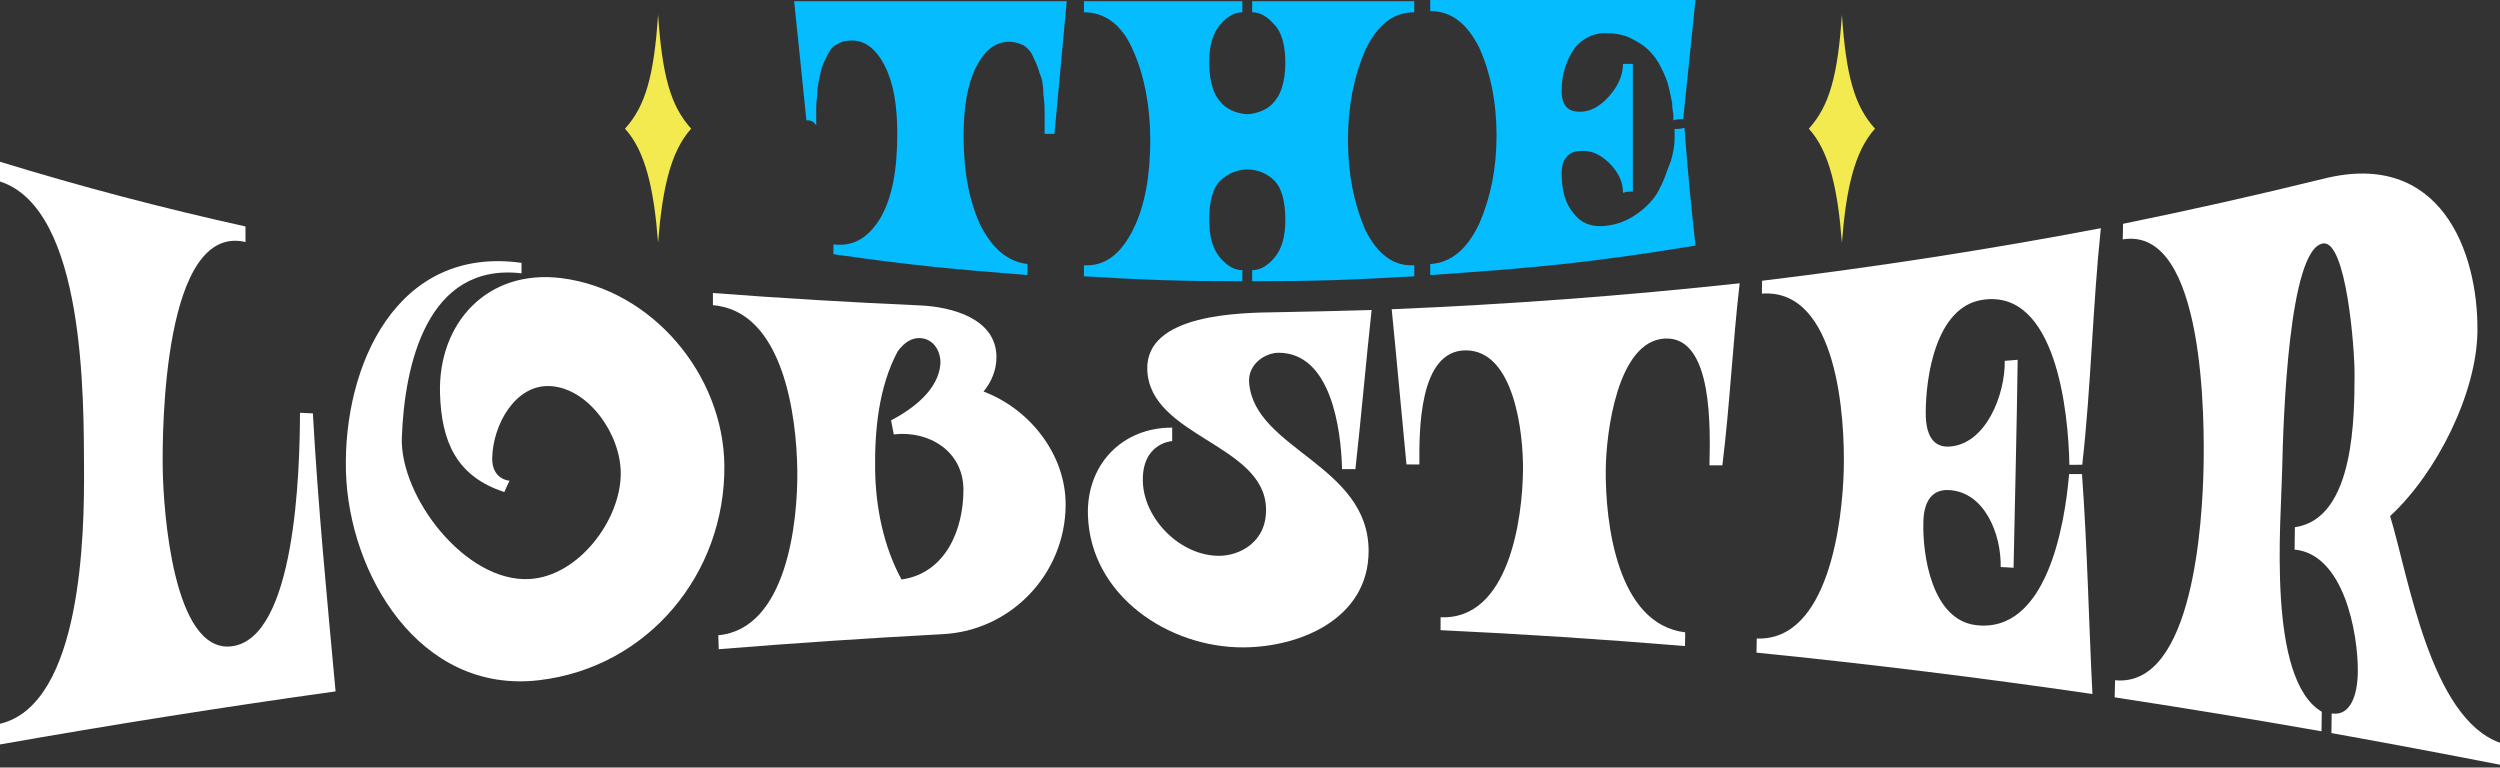
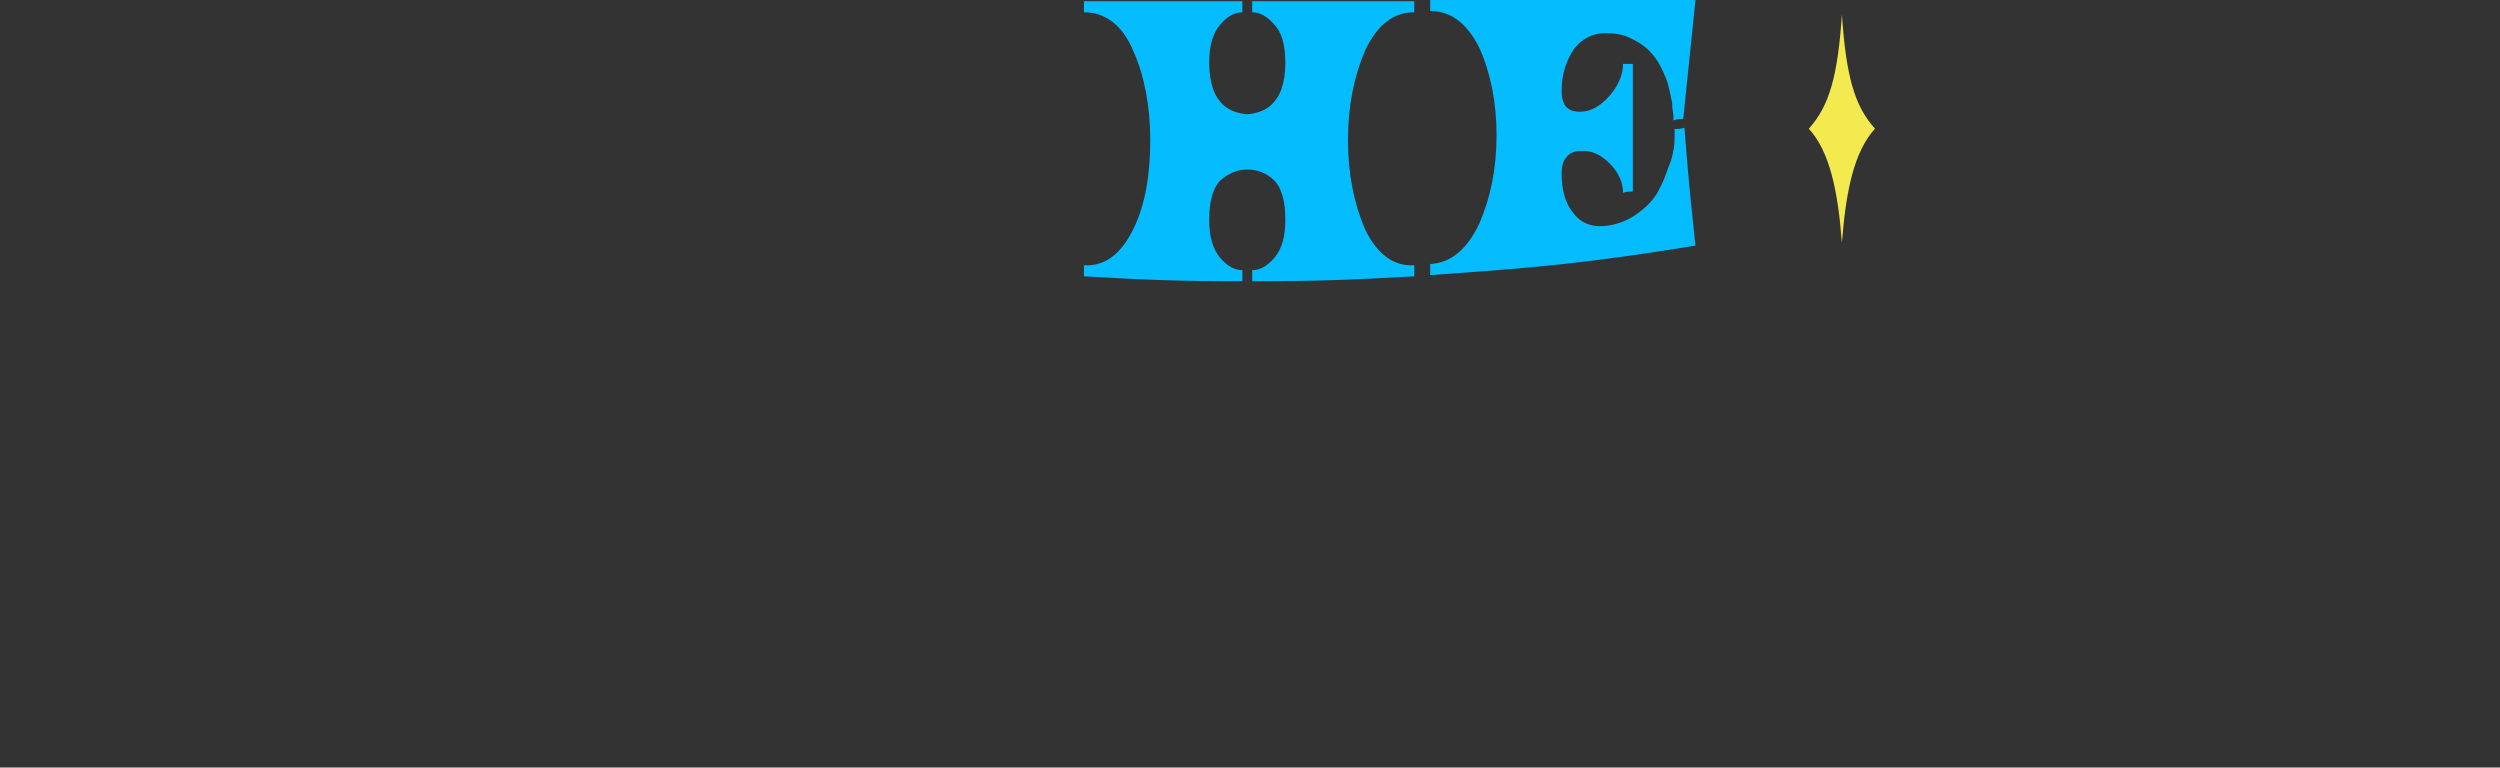
<svg xmlns="http://www.w3.org/2000/svg" width="342" height="105" viewBox="0 0 342 105" fill="none">
  <rect x="0" y="0" width="342" height="105" fill="#333333" stroke="none" />
  <g clip-path="url(#clip0_1452_10617)">
    <path d="M0 101.84C0 100.789 0 100.219 0 99.016C11.251 96.326 11.545 72.761 11.496 64.147C11.444 54.699 11.712 28.631 0 24.827C0 23.642 0 23.094 0 22.129C11.085 25.538 22.262 28.471 33.58 30.978C33.584 31.738 33.584 32.17 33.584 33.105C22.418 30.516 22.169 58.443 22.262 64.192C22.354 69.885 23.694 89.251 31.602 88.424C40.478 87.492 41.017 64.162 41.039 56.469C41.744 56.502 42.096 56.521 42.801 56.551C43.507 69.229 44.742 81.937 45.907 94.582C30.559 96.721 15.263 99.15 0 101.84Z" fill="white" />
    <path d="M84.92 64.706C84.89 59.345 80.486 53.105 75.279 52.818C70.477 52.553 67.423 58.149 67.334 62.653C67.275 65.634 69.709 65.764 69.709 65.764C69.423 66.338 69.279 66.647 68.993 67.31C62.336 65.153 60.387 60.261 60.194 53.842C59.909 44.241 66.618 36.764 76.827 38.053C89.21 39.618 98.958 51.253 99.092 63.641C99.252 78.48 88.638 91.348 73.661 93.062C57.359 94.925 47.7 78.499 47.325 64.468C46.939 50.02 54.268 33.567 71.342 35.959C71.346 36.455 71.346 36.745 71.346 37.39C58.428 35.885 55.333 49.882 54.973 59.84C54.68 67.921 63.664 79.728 72.466 79.21C79.179 78.815 84.957 71.077 84.92 64.706Z" fill="white" />
    <path d="M98.324 88.811C98.298 88.081 98.287 87.697 98.261 86.904C107.639 86.039 109.171 71.353 109.071 64.278C108.967 56.927 107.167 42.535 97.53 41.752C97.53 41.041 97.526 40.702 97.526 40.083C106.956 40.806 116.389 41.361 125.837 41.779C130.179 41.968 136.175 43.548 136.313 48.686C136.361 50.549 135.645 52.221 134.55 53.566C140.873 55.94 145.82 62.191 145.779 69.091C145.727 78.513 138.313 86.296 128.924 86.755C118.716 87.299 108.518 87.984 98.324 88.811ZM123.328 79.277C129.355 78.417 131.804 72.474 131.797 66.99C131.789 61.703 127.047 58.864 122.267 59.427C122.118 58.678 122.048 58.291 121.9 57.501C125.006 55.888 128.412 53.231 128.646 49.763C128.742 48.365 127.911 46.328 125.844 46.249C124.75 46.208 123.714 46.808 122.801 48.075C120.185 52.952 119.643 58.95 119.718 64.263C119.788 69.311 120.838 74.706 123.328 79.277Z" fill="white" />
-     <path d="M187.638 42.404C186.855 49.658 186.224 56.927 185.419 64.181C184.688 64.177 184.324 64.177 183.593 64.173C183.459 58.618 182.06 48.25 174.895 48.257C173.158 48.257 170.683 49.755 170.88 52.344C171.57 61.469 187.256 63.581 187.226 75.406C187.2 84.583 177.967 88.524 170.089 88.562C159.851 88.606 149.197 81.472 148.829 70.526C148.596 63.615 153.453 58.477 160.355 58.499C160.355 59.241 160.355 59.609 160.355 60.34C160.355 60.34 156.147 60.578 156.344 65.962C156.529 71.017 161.484 76.096 166.868 76.036C169.395 76.01 173.358 74.307 173.191 69.479C172.887 60.746 157.261 59.699 156.949 50.586C156.685 42.904 169.659 42.784 174.776 42.71C179.062 42.635 183.348 42.535 187.638 42.404Z" fill="white" />
    <path d="M190.384 42.304C206.296 41.644 222.153 40.467 237.987 38.753C237.026 47.035 236.644 55.381 235.62 63.656C234.915 63.656 234.562 63.656 233.853 63.656C233.95 58.868 234.41 45.97 227.753 46.313C221.232 46.648 219.711 59.289 219.666 64.255C219.603 71.506 221.199 85.38 230.536 86.505C230.525 87.287 230.517 87.664 230.506 88.383C219.37 87.459 208.229 86.732 197.067 86.207C197.071 85.514 197.071 85.16 197.075 84.437C206.448 84.851 208.293 70.883 208.348 64.237C208.389 59.274 207.172 47.904 200.496 47.93C194.08 47.952 194.139 59.017 194.173 63.54C193.468 63.536 193.115 63.536 192.406 63.533C191.712 56.458 191.093 49.379 190.384 42.304Z" fill="white" />
    <path d="M240.288 89.281C240.303 88.547 240.31 88.159 240.325 87.351C250.166 87.716 252.044 71.323 252.226 64.281C252.408 57.262 251.402 39.416 241.027 40.165C241.038 39.409 241.041 39.055 241.053 38.407C256.59 36.529 272.02 34.145 287.394 31.216C286.262 41.98 286.069 52.825 284.852 63.577C284.147 63.581 283.795 63.581 283.09 63.585C282.975 56.584 281.327 39.39 271.137 41.026C264.858 42.032 263.444 51.424 263.44 56.491C263.437 60.001 264.799 61.2 266.654 61.092C271.679 60.798 274.324 53.969 274.25 49.364C274.955 49.304 275.312 49.275 276.017 49.219C275.89 58.704 275.646 68.182 275.456 77.668C274.751 77.627 274.399 77.608 273.694 77.567C273.794 73.126 271.504 67.206 266.506 67.038C264.498 66.971 263.225 68.32 263.121 71.252C262.958 76.017 264.32 84.799 270.313 85.518C279.954 86.676 282.466 71.912 283.052 64.848C283.758 64.848 284.11 64.848 284.815 64.848C285.546 74.859 285.739 84.914 286.244 94.94C270.962 92.719 255.655 90.819 240.288 89.281Z" fill="white" />
-     <path d="M342 101.613C342 102.898 342 103.505 342 104.615C334.323 103.114 326.637 101.668 318.937 100.283C318.952 99.288 318.959 98.748 318.974 97.596C321.375 97.995 322.54 95.417 322.552 91.754C322.566 86.632 320.663 75.831 313.901 75.183C313.92 73.909 313.927 73.29 313.942 72.117C322.195 70.973 322.073 56.655 322.103 51.227C322.121 47.445 320.934 32.897 317.816 33.303C313.096 33.914 312.347 57.341 312.202 64.192C312.05 71.405 310.083 92.898 317.62 97.373C317.605 98.513 317.598 99.053 317.583 100.04C308.164 98.39 298.739 96.84 289.287 95.394C289.309 94.523 289.321 94.053 289.343 93.058C300.141 94.109 301.281 70.842 301.44 64.222C301.589 58.108 301.745 30.888 290.393 32.748C290.408 31.809 290.419 31.377 290.434 30.616C299.637 28.739 308.784 26.682 317.906 24.439C333.784 20.471 339.032 34.286 338.913 45.337C338.82 53.708 333.399 64.673 326.968 70.6C329.469 78.748 332.426 98.192 342 101.613Z" fill="white" />
+     <path d="M342 101.613C342 102.898 342 103.505 342 104.615C334.323 103.114 326.637 101.668 318.937 100.283C318.952 99.288 318.959 98.748 318.974 97.596C321.375 97.995 322.54 95.417 322.552 91.754C322.566 86.632 320.663 75.831 313.901 75.183C313.92 73.909 313.927 73.29 313.942 72.117C322.195 70.973 322.073 56.655 322.103 51.227C322.121 47.445 320.934 32.897 317.816 33.303C313.096 33.914 312.347 57.341 312.202 64.192C312.05 71.405 310.083 92.898 317.62 97.373C317.605 98.513 317.598 99.053 317.583 100.04C308.164 98.39 298.739 96.84 289.287 95.394C289.309 94.523 289.321 94.053 289.343 93.058C300.141 94.109 301.281 70.842 301.44 64.222C301.589 58.108 301.745 30.888 290.393 32.748C290.408 31.809 290.419 31.377 290.434 30.616C299.637 28.739 308.784 26.682 317.906 24.439C333.784 20.471 339.032 34.286 338.913 45.337C338.82 53.708 333.399 64.673 326.968 70.6Z" fill="white" />
  </g>
-   <path d="M90.026 33.194C89.46 25.918 88.329 20.721 85.5 17.603C88.329 14.485 89.46 10.327 90.026 2.012C90.592 10.327 91.724 14.485 94.553 17.603C91.724 20.721 90.592 25.918 90.026 33.194Z" fill="#F3EA4F" />
  <path d="M251.974 33.194C251.408 25.918 250.276 20.721 247.447 17.603C250.276 14.485 251.408 10.327 251.974 2.012C252.539 10.327 253.671 14.485 256.5 17.603C253.671 20.721 252.539 25.918 251.974 33.194Z" fill="#F3EA4F" />
-   <path d="M110.316 16.463C109.644 9.912 109.308 6.552 108.636 0.168C123.587 0.168 130.979 0.168 145.93 0.168C145.258 7.392 144.922 11.088 144.25 18.311C143.746 18.311 143.41 18.311 142.906 18.311C142.906 17.135 142.906 16.296 142.906 15.623C142.906 14.951 142.906 14.111 142.738 12.936C142.738 11.76 142.57 10.752 142.234 10.08C142.066 9.408 141.73 8.568 141.394 7.896C141.058 7.056 140.554 6.552 140.05 6.216C139.378 5.88 138.706 5.712 138.034 5.712C136.187 5.712 134.675 6.888 133.499 9.24C132.323 11.592 131.819 14.784 131.819 18.647C131.819 23.687 132.659 27.719 134.171 30.911C135.851 34.103 137.866 35.783 140.554 36.119C140.554 36.791 140.554 37.127 140.554 37.63C129.971 36.791 124.595 36.287 114.012 34.775C114.012 34.271 114.012 33.935 114.012 33.431C116.699 33.767 118.715 32.591 120.395 29.903C122.075 27.047 122.747 23.183 122.747 18.311C122.747 14.447 122.243 11.424 121.067 9.072C119.891 6.72 118.379 5.544 116.531 5.544C115.691 5.544 115.019 5.712 114.515 6.048C113.844 6.384 113.508 6.888 113.172 7.56C112.836 8.232 112.5 8.904 112.332 9.576C112.164 10.248 111.996 11.088 111.828 12.096C111.828 13.104 111.66 13.944 111.66 14.616C111.66 15.287 111.66 16.128 111.66 17.135C111.156 16.463 110.82 16.463 110.316 16.463Z" fill="#04BCFE" />
  <path d="M169.954 38.471C161.219 38.471 156.851 38.303 148.283 37.798C148.283 37.127 148.283 36.791 148.283 36.287C151.139 36.455 153.323 34.775 155.003 31.415C156.683 28.055 157.355 23.855 157.355 19.151C157.355 14.447 156.515 10.248 155.003 6.888C153.491 3.36 151.139 1.68 148.283 1.68C148.283 1.008 148.283 0.672 148.283 0.168C157.019 0.168 161.219 0.168 169.954 0.168C169.954 0.84 169.954 1.176 169.954 1.68C168.946 1.68 167.938 2.184 166.93 3.36C165.922 4.536 165.418 6.216 165.418 8.568C165.418 9.912 165.586 11.088 165.922 12.096C166.258 13.104 166.762 13.776 167.266 14.28C167.77 14.784 168.442 15.12 168.946 15.287C169.45 15.456 170.122 15.623 170.626 15.623C171.13 15.623 171.802 15.456 172.306 15.287C172.81 15.12 173.482 14.784 173.986 14.28C174.49 13.776 174.994 13.104 175.33 12.096C175.666 11.088 175.834 9.912 175.834 8.568C175.834 6.216 175.33 4.368 174.322 3.36C173.314 2.184 172.306 1.68 171.298 1.68C171.298 1.008 171.298 0.672 171.298 0.168C180.202 0.168 184.57 0.168 193.473 0.168C193.473 0.84 193.473 1.176 193.473 1.68C190.617 1.68 188.433 3.36 186.754 6.888C185.242 10.416 184.402 14.447 184.402 19.151C184.402 23.855 185.242 27.887 186.754 31.415C188.433 34.775 190.617 36.455 193.473 36.287C193.473 36.959 193.473 37.294 193.473 37.798C184.57 38.303 180.202 38.471 171.298 38.471C171.298 37.798 171.298 37.462 171.298 36.959C172.306 36.959 173.314 36.455 174.322 35.279C175.33 34.103 175.834 32.423 175.834 30.071C175.834 27.551 175.33 25.703 174.322 24.695C173.314 23.687 171.97 23.183 170.626 23.183C169.282 23.183 168.106 23.687 166.93 24.695C165.922 25.703 165.418 27.551 165.418 30.071C165.418 32.423 165.922 34.103 166.93 35.279C167.938 36.455 168.946 36.959 169.954 36.959C169.954 37.63 169.954 37.967 169.954 38.471Z" fill="#04BCFE" />
  <path d="M231.942 33.599C217.494 35.95 210.271 36.622 195.655 37.63C195.655 36.958 195.655 36.622 195.655 36.118C198.511 35.95 200.695 34.102 202.375 30.575C203.887 27.047 204.727 23.183 204.727 18.479C204.727 13.943 203.887 9.912 202.375 6.552C200.695 3.192 198.511 1.512 195.655 1.512C195.655 0.84 195.655 0.504 195.655 0C210.103 0 217.494 0 231.942 0C231.27 6.552 230.934 9.744 230.262 16.295C229.758 16.295 229.422 16.295 228.918 16.463C228.918 16.295 228.918 16.127 228.918 15.791C228.918 15.455 228.75 14.951 228.75 14.111C228.582 13.271 228.414 12.431 228.246 11.759C228.078 11.088 227.742 10.248 227.238 9.24C226.734 8.232 226.23 7.56 225.558 6.888C224.886 6.216 224.046 5.712 223.038 5.208C222.03 4.704 220.854 4.536 219.51 4.536C217.83 4.536 216.318 5.376 215.31 6.72C214.302 8.232 213.63 10.08 213.63 12.431C213.63 14.447 214.47 15.287 216.15 15.287C217.662 15.287 219.006 14.447 220.182 13.103C221.358 11.759 222.03 10.248 222.03 8.736C222.534 8.736 222.87 8.736 223.374 8.736C223.374 15.623 223.374 19.151 223.374 26.207C222.87 26.207 222.534 26.207 222.03 26.375C222.03 24.863 221.358 23.519 220.182 22.343C219.006 21.167 217.662 20.495 216.15 20.663C215.31 20.663 214.638 20.999 214.302 21.503C213.798 22.007 213.63 22.847 213.63 23.687C213.63 26.039 214.134 27.887 215.31 29.231C216.318 30.575 217.83 31.079 219.51 30.911C221.358 30.743 222.87 30.071 224.214 29.063C225.558 28.055 226.566 26.879 227.07 25.703C227.742 24.527 228.078 23.183 228.582 22.007C228.918 20.831 229.086 19.823 229.086 18.983C229.086 18.479 229.086 18.143 229.086 17.639C229.59 17.639 229.926 17.639 230.43 17.471C230.934 24.023 231.27 27.383 231.942 33.599Z" fill="#04BCFE" />
  <defs>
    <clipPath id="clip0_1452_10617">
-       <rect width="342" height="82.482" fill="white" transform="translate(0 22.129)" />
-     </clipPath>
+       </clipPath>
  </defs>
</svg>